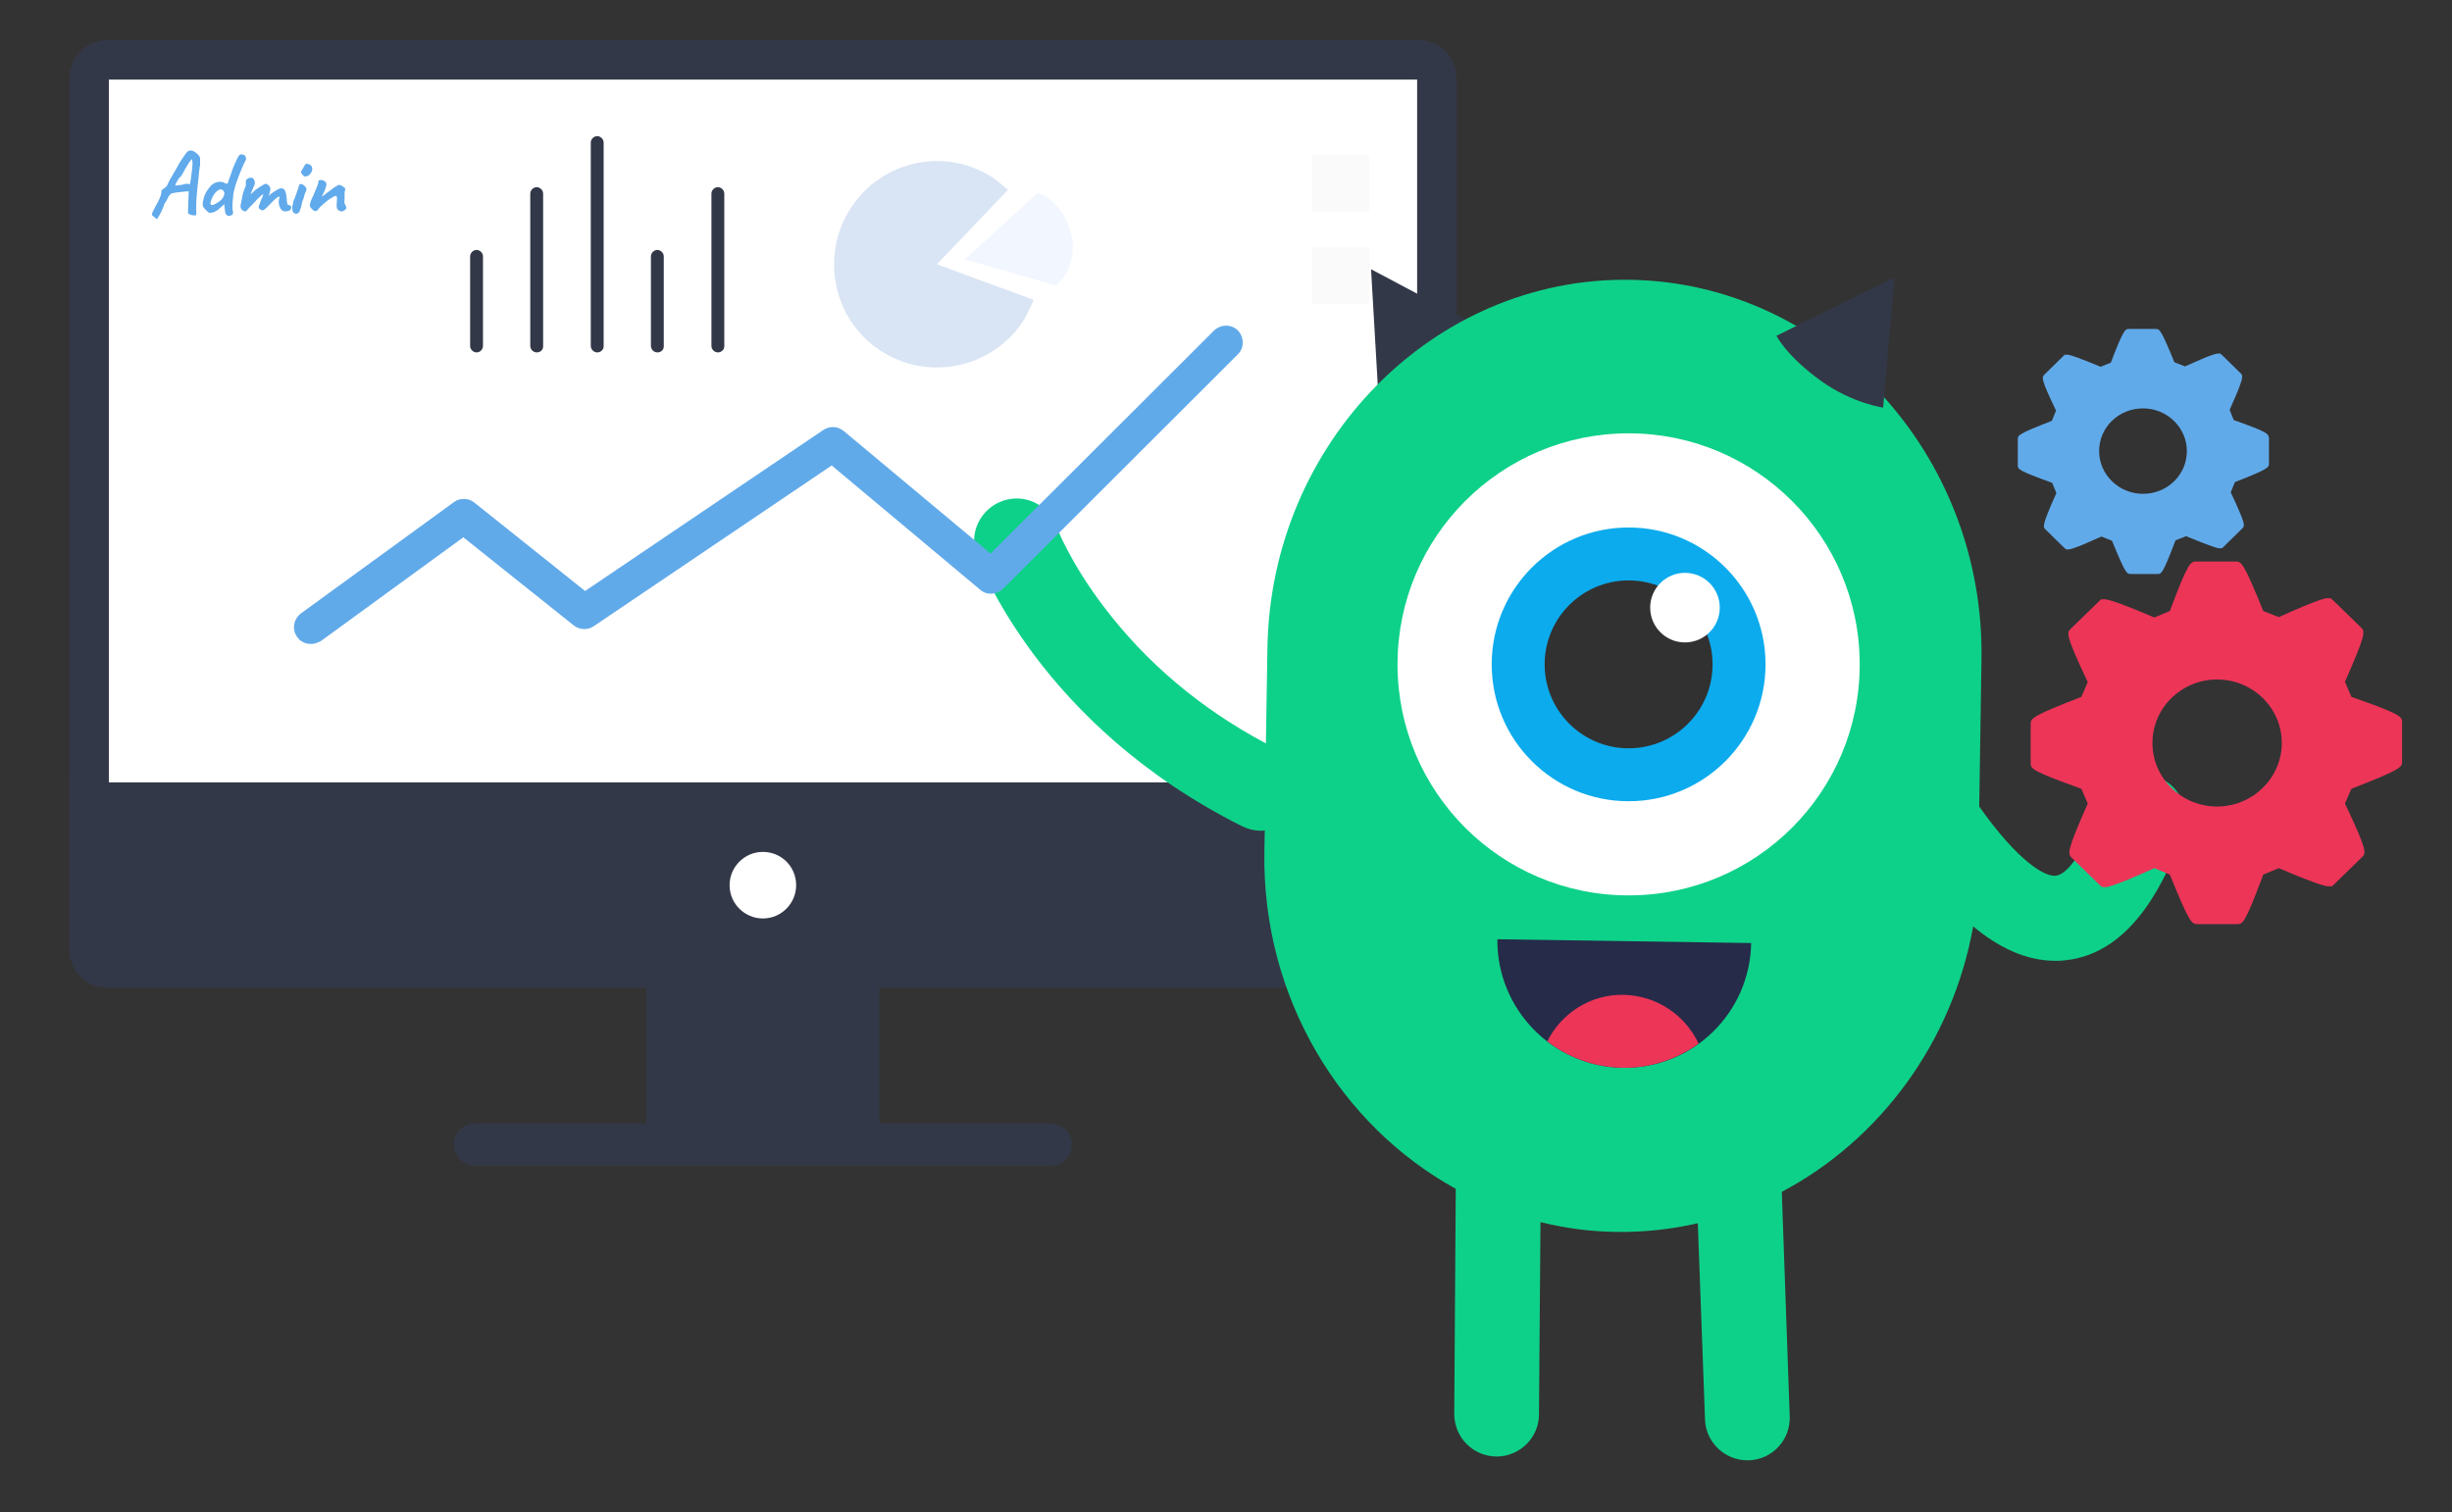
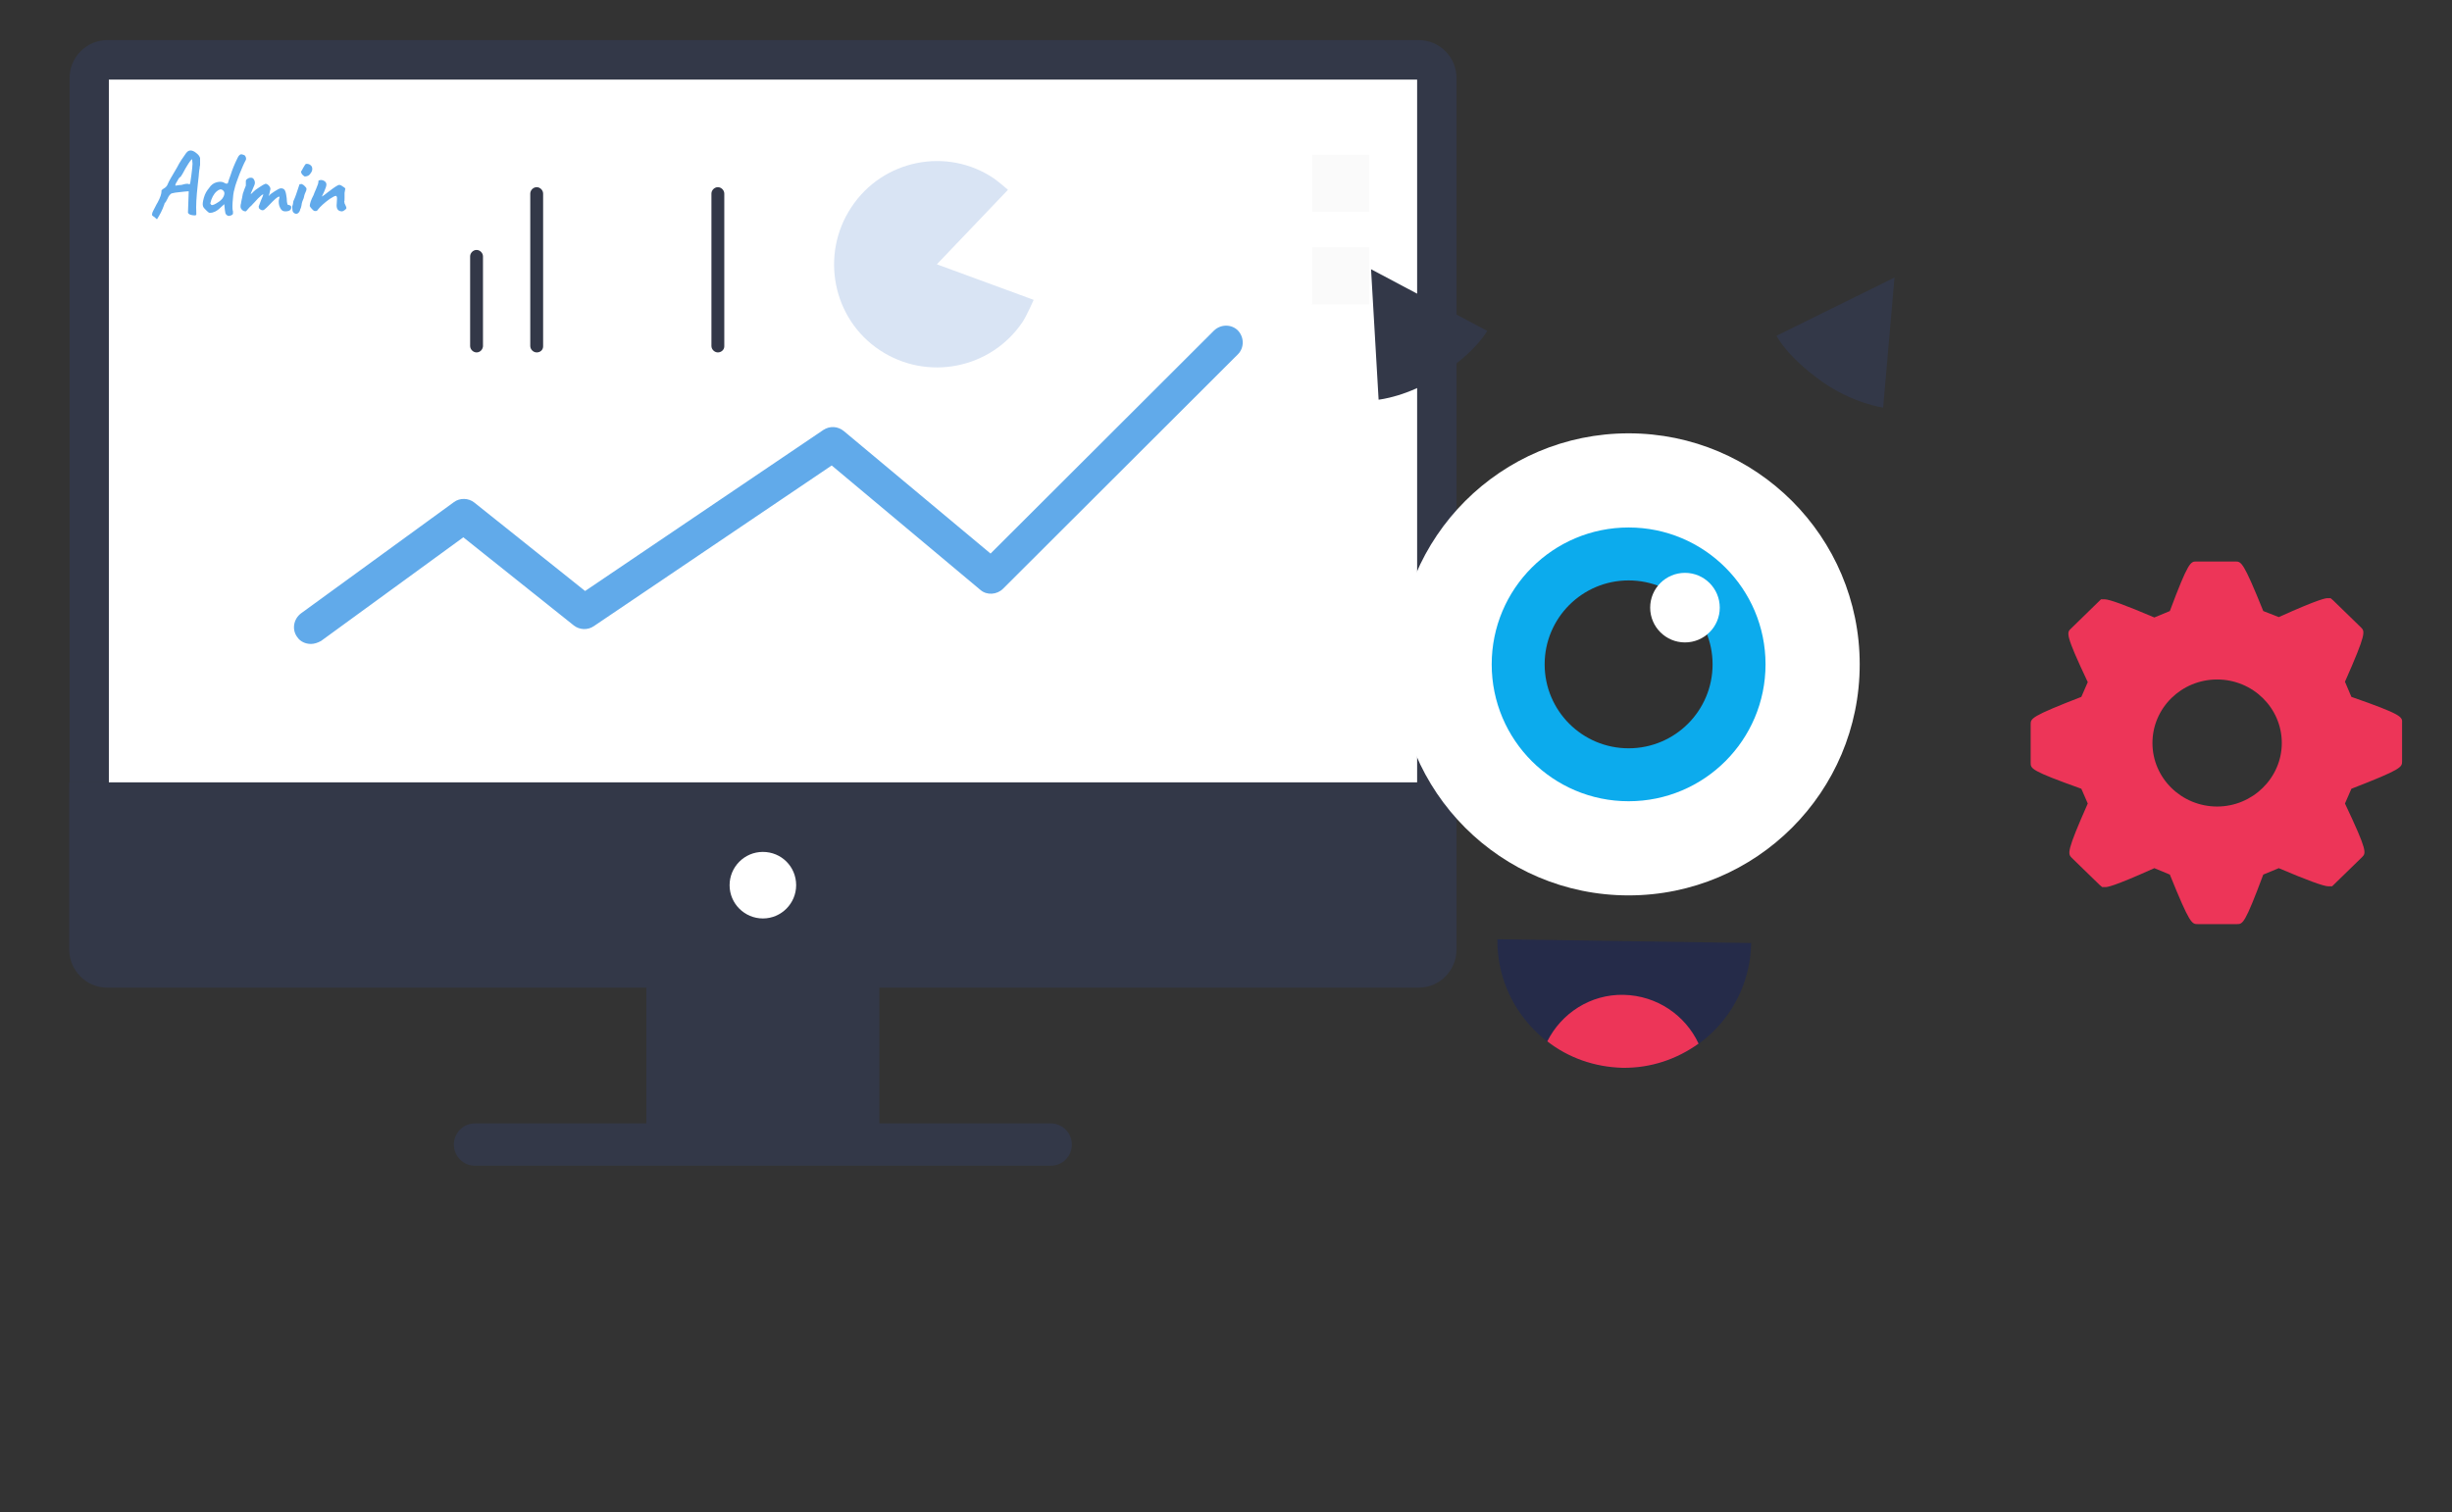
<svg xmlns="http://www.w3.org/2000/svg" version="1.1" id="Слой_1" x="0px" y="0px" viewBox="0 0 648.3 400" style="enable-background:new 0 0 648.3 400;" xml:space="preserve">
  <rect x="0" y="0" width="648.3" height="400" fill="#333333" stroke="none" />
  <style type="text/css">
	.st0{fill:#333848;}
	.st1{fill:#FFFFFF;}
	.st2{fill:#FAFAFA;}
	.st3{fill:#61AAEB;}
	.st4{fill:#0ED189;}
	.st5{fill:none;}
	.st6{fill:#0CABED;}
	.st7{fill:#313131;}
	.st8{fill:#252B49;}
	.st9{fill:#ED3558;}
	.st10{fill:#61AAEA;}
	.st11{fill:#D9E4F4;}
	.st12{fill:#F1F6FF;}
</style>
  <path class="st0" d="M385.1,206.9V20.6c0-5.5-4.5-10-10-10H28.4c-5.5,0-10,4.5-10,10v186.3H385.1z" />
  <rect x="105.6" y="-55.8" transform="matrix(-1.836970e-16 1 -1 -1.836970e-16 318.883 -84.55)" class="st1" width="192.2" height="345.9" />
  <rect x="346.9" y="40.9" class="st2" width="15.1" height="15.1" />
  <rect x="346.9" y="65.4" class="st2" width="15.1" height="15.1" />
  <path class="st0" d="M18.3,206.9v44.2c0,5.5,4.5,10.1,10,10.1h142.6v35.9h-45.3c-3.1,0-5.6,2.5-5.6,5.6c0,3.1,2.5,5.6,5.6,5.6h152.2  c3.1,0,5.6-2.5,5.6-5.6c0-3.1-2.5-5.6-5.6-5.6h-45.3v-35.9h142.6c5.5,0,10-4.5,10-10.1v-44.2H18.3z" />
  <path class="st1" d="M210.5,234.1c0,4.8-3.9,8.8-8.8,8.8c-4.8,0-8.8-3.9-8.8-8.8c0-4.8,3.9-8.8,8.8-8.8  C206.6,225.3,210.5,229.2,210.5,234.1z" />
  <g>
    <path class="st3" d="M49.2,40.5c0.4-0.5,0.7-0.7,1.2-0.7c0.4,0,0.9,0.2,1.4,0.6c0.7,0.5,1,1,1.1,1.4c0,0.1,0,0.2,0,0.4   c0,0.2,0,0.4,0,0.5c0,0.2,0,0.4,0,0.7c0,0.3,0,0.5-0.1,0.7c0,0.2,0,0.5-0.1,0.8c0,0.3-0.1,0.6-0.1,0.9c0,0.3-0.1,1.2-0.3,2.9   c-0.4,3.5-0.5,6-0.4,7.4c0,0.1,0,0.3,0,0.4c0,0.2,0,0.3,0,0.3c-0.1,0.2-0.5,0.2-1.1,0.1c-0.6-0.1-0.9-0.3-1-0.5   c-0.1-0.1-0.1-0.1-0.1-0.2l0.2-5.6l-0.3,0c-0.3,0-1,0.1-2,0.2c-1,0.1-1.7,0.2-2,0.3c-0.3,0-0.7,0.3-1.1,1c-0.1,0.2-0.2,0.5-0.4,0.8   c-0.2,0.3-0.2,0.4-0.2,0.4l-0.4,0.5c0,0.2-0.2,0.6-0.5,1.4c-0.3,0.7-0.6,1.3-0.9,1.8L41.5,58l-0.8-0.7c-0.3-0.1-0.4-0.3-0.5-0.4   c0-0.2,0-0.4,0.1-0.7c0.1-0.3,0.4-0.8,0.7-1.4c0.3-0.6,0.5-1,0.7-1.3c0.7-1.3,1-2.3,1-2.9c-0.1-0.2,0.1-0.4,0.4-0.6   c0,0,0.1-0.1,0.3-0.2c0.5-0.3,0.8-0.7,0.9-1c0.3-0.8,1.2-2.3,2.5-4.5C47.5,42.9,48.4,41.6,49.2,40.5z M50.2,48.7L50.2,48.7   c0.1-0.1,0.2-1,0.4-2.4c0.2-1.5,0.3-2.5,0.3-3l-0.1-1.2c-0.1,0-0.5,0.4-1,1.2c-0.5,0.8-1,1.6-1.5,2.6c-0.4,0.7-0.6,1-0.8,1   c-0.1,0.1-0.4,0.5-0.7,1.1c-0.4,0.6-0.5,1-0.4,1.1c0.6-0.1,1.2-0.2,1.6-0.2c1-0.3,1.7-0.4,1.9-0.2C50,48.7,50.1,48.7,50.2,48.7z" />
    <path class="st3" d="M61.4,56.8c-0.1,0.1-0.3,0.1-0.4,0.2c-0.1,0-0.3,0.1-0.4,0.1c-0.2,0-0.4,0-0.6-0.2c-0.2-0.1-0.3-0.3-0.4-0.5   c-0.1-0.4-0.2-1.2-0.3-2.4l-1,0.9c-1,1-2,1.4-2.8,1.4c-0.3,0-0.6-0.3-1-0.7c-0.4-0.4-0.7-0.7-0.8-1c-0.2-0.5-0.1-1.2,0.2-2.3   c0.3-1.1,0.8-1.9,1.4-2.6c0.5-0.8,1.2-1.3,2-1.5c0.8-0.2,1.5-0.2,2.1,0.2c0.5,0.3,0.8,0.2,0.9-0.1c0-0.1,0.2-0.8,0.7-2.1   c0.4-1.3,1-2.8,1.8-4.4c0.3-0.7,0.7-1,1-1c0.2,0,0.4,0.1,0.7,0.2c0.3,0.1,0.4,0.3,0.5,0.6c0.1,0.3,0.1,0.6-0.1,0.9   c-0.4,0.7-0.9,1.9-1.6,3.6c-0.6,1.6-1.1,2.9-1.3,3.9c-0.3,0.9-0.4,2.1-0.5,3.5c-0.1,1.4,0,2.2,0.1,2.4c0,0.3,0,0.5,0,0.6   C61.6,56.6,61.5,56.7,61.4,56.8z M55.9,54.2c0.1,0.1,0.4,0,0.7-0.1c0.3-0.1,0.7-0.4,1.2-0.7c0.5-0.3,0.8-0.7,1-0.9   c0.2-0.3,0.4-0.6,0.5-1.1c0.1-0.4,0-0.8-0.4-1.1c-0.5-0.4-1-0.2-1.6,0.3c-0.8,0.7-1.4,1.8-1.7,3.2C55.7,54,55.8,54.1,55.9,54.2z" />
    <path class="st3" d="M65,48.4l0-0.5c0-0.2,0.1-0.4,0.4-0.6s0.5-0.3,0.9-0.3c0.4,0,0.6,0.1,0.8,0.4c0.2,0.3,0.3,0.6,0.3,0.9   c0,0.3-0.1,0.6-0.2,0.8l-0.9,2.1c0,0,0,0.1,0,0.1c0,0,0.3-0.1,0.6-0.5c0.4-0.4,0.9-0.8,1.7-1.3c0.7-0.5,1.3-0.8,1.6-0.9   c0.2,0,0.5,0.1,0.8,0.4c0.3,0.3,0.5,0.6,0.5,1c-0.2,1.1-0.4,1.7-0.5,1.9c0.3-0.4,0.8-0.8,1.6-1.3c0.8-0.5,1.3-0.8,1.7-0.8   c0.5,0,0.9,0.2,1.1,0.7c0.2,0.5,0.3,1.1,0.4,1.9c0,0.8,0.1,1.3,0.2,1.6c0,0.1,0.1,0.2,0.3,0.2c0.2,0,0.3,0.1,0.5,0.2   c0.2,0.1,0.2,0.3,0.2,0.5c0,0.6-0.5,1-1.6,1c-0.5,0-0.9-0.2-1.2-0.7c-0.3-0.5-0.5-1.1-0.5-1.8c0-0.3,0-0.5,0.1-0.8s0.1-0.4,0.1-0.5   c0,0,0-0.1-0.1-0.1c-0.4,0-1.3,0.8-2.7,2.3c0,0-0.1,0.1-0.1,0.1c-0.1,0.1-0.3,0.3-0.5,0.5c-0.5,0.5-0.8,0.7-1,0.7s-0.3,0-0.5-0.1   l-0.3-0.2c-0.2-0.1-0.3-0.4-0.3-0.6v-0.1l0.6-1.6c0.4-0.9,0.6-1.4,0.6-1.5c0-0.1,0-0.1,0-0.1c-0.2,0-0.7,0.4-1.4,1.1   c-0.7,0.8-1.2,1.3-1.4,1.5c-0.2,0.3-0.5,0.5-0.8,0.8c-0.3,0.3-0.5,0.6-0.7,0.8c-0.2,0.2-0.3,0.3-0.3,0.3c-0.4,0-0.7-0.1-1-0.4   c-0.3-0.3-0.4-0.6-0.4-0.8s0-0.6,0.1-0.8c0-0.2,0.1-0.6,0.2-1.1c0.1-0.5,0.2-0.8,0.2-1c0-0.2,0.1-0.3,0.1-0.5   c0-0.2,0.1-0.3,0.1-0.3c0,0,0-0.1,0.1-0.3c0.1-0.2,0.1-0.4,0.2-0.6c0.1-0.2,0.2-0.5,0.4-1C65,48.9,65,48.7,65,48.4z" />
    <path class="st3" d="M77.4,54.2l0.1-0.5c0-0.1,0-0.4,0.2-0.8c0.4-0.8,0.8-2.1,1.4-3.9c0-0.2,0.1-0.3,0.4-0.3c0.2-0.1,0.4,0,0.7,0.2   c0.3,0.2,0.5,0.5,0.7,0.7c0.2,0.2,0.2,0.6-0.1,1.2c-0.3,0.6-0.4,1.1-0.5,1.6c-0.2,0.4-0.3,0.8-0.4,1c-0.1,0.2-0.1,0.5-0.2,1   c-0.1,0.5-0.2,0.8-0.3,0.9c-0.1,0.6-0.4,1-0.8,1.2c-0.4,0.1-0.7,0-1-0.3c-0.2-0.2-0.3-0.5-0.3-1C77.2,54.7,77.3,54.4,77.4,54.2z    M79.8,46c-0.1-0.2-0.2-0.4-0.2-0.5c0-0.1,0-0.2,0.1-0.3c0.1-0.1,0.2-0.3,0.4-0.7c0.4-0.7,0.6-1,0.7-1.1c0.2-0.1,0.5-0.1,0.8,0   c0.3,0.1,0.6,0.3,0.8,0.6c0.3,0.6,0.2,1.3-0.4,2c-0.2,0.3-0.5,0.5-0.9,0.6c-0.4,0.1-0.7,0.1-0.8-0.1C80.1,46.3,79.9,46.2,79.8,46z" />
    <path class="st3" d="M89,54.3l0.1-1.6v-0.4c0-0.3-0.2-0.5-0.3-0.5c-0.3,0-0.8,0.3-1.6,0.8c-1.4,1-2.5,2-3.2,2.9   c-0.1,0.2-0.3,0.3-0.4,0.3c-0.1,0-0.2,0-0.4,0c-0.2,0-0.4-0.2-0.7-0.5c-0.3-0.3-0.5-0.6-0.6-0.8c0-0.6,0.3-1.6,1-2.9   c0.1-0.3,0.3-0.8,0.7-1.7c0.4-0.9,0.6-1.5,0.6-2l0,0c0-0.2,0.1-0.2,0.2-0.2c0,0,0.2-0.1,0.5-0.1c0.3,0,0.6,0.1,0.9,0.3   c0.3,0.2,0.5,0.5,0.5,0.9c0,0.4-0.2,1-0.6,1.9c-0.4,0.8-0.6,1.3-0.6,1.3c0.3-0.2,0.8-0.5,1.5-1.1c1.7-1.3,2.7-2,3.1-2   c0.2,0,0.5,0.1,0.9,0.4c0.4,0.2,0.6,0.4,0.7,0.6L91.1,51l0,1.3c0,0.5,0,0.9-0.1,1.1l0.1,0.1c-0.1,0.1,0,0.3,0.2,0.7   c0.2,0.4,0.3,0.7,0.3,0.8c0,0.1-0.1,0.3-0.4,0.5c-0.2,0.2-0.5,0.3-0.7,0.4C89.5,55.9,89,55.4,89,54.3z" />
  </g>
  <g>
    <path class="st0" d="M364.5,105.7l-2-34.5l30.7,16.3c0,0-2.7,5.3-12.4,11.7C372.4,104.9,364.5,105.7,364.5,105.7z" />
-     <path class="st4" d="M570.7,205.6c-5.8-2.3-12.3,0.5-14.5,6.3l-0.5,1.2c-5.8,14.9-9.9,18.3-12.2,18.5c-2.8,0.3-9.8-3.6-20.2-18.3   l0.6-39c0.8-54.4-41-99.5-92.9-100.3s-95.1,43.1-95.9,97.5l-0.4,25.1c-17.3-9.2-31.7-21.4-42.9-36.2c-8.9-11.7-12.4-20.9-12.5-21.2   c-2.1-5.8-8.5-8.8-14.3-6.7c-5.8,2.1-8.9,8.5-6.8,14.3c0.7,1.8,16.6,44.9,70.2,71.7c1.6,0.8,3.3,1.2,5,1.2c0.3,0,0.7,0,1-0.1   l-0.1,5.8c-0.6,38.4,20.1,72.2,50.6,89l-0.4,59.5c0,6.2,4.9,11.2,11.1,11.3c0,0,0.1,0,0.1,0c6.1,0,11.2-5,11.2-11.1l0.4-50.9   c6.4,1.6,13.1,2.5,20,2.6c7.4,0.1,14.7-0.7,21.6-2.3l1.9,51.9c0.2,6,5.2,10.8,11.2,10.8c0.1,0,0.3,0,0.4,0   c6.2-0.2,11-5.4,10.8-11.6l-2.1-59.4c25.9-13.7,45.1-39.5,50.6-70.2c6.5,5.4,13.8,9.1,21.7,9.1c0.8,0,1.5,0,2.3-0.1   c19-1.7,27.5-23.4,31.1-32.6l0.4-1.1C579.3,214.4,576.5,207.9,570.7,205.6z" />
    <path class="st0" d="M497.9,107.8l3-34.4l-31.2,15.4c0,0,2.6,5.4,12,12.1C489.9,106.7,497.9,107.8,497.9,107.8z" />
    <path class="st5" d="M479.5,83.9c-1.8,2.3-4.2,4.5-7.1,4.8c-0.7,0.1-1.3,0-2,0.1c-3,0.5-5.2,3.8-8.2,3.5c1.5-0.3,2.5-1.7,2.9-3.1   s0.1-3-0.2-4.5" />
    <path class="st5" d="M464,83.2c0.5,1.1,1.1,2.2,1.6,3.3c0.5,1,1,2.1,1,3.3s-0.7,2.4-1.8,2.6c0.6-0.5,1.6-0.3,2.3-0.7   c0.7-0.4,1-1.2,1.4-1.8c0.3-0.4,0.7-0.7,1.1-1.1c2.6-2.1,5.6-3.7,8.8-4.7c-0.3-1-0.7-2-1.2-2.9" />
    <circle class="st1" cx="430.6" cy="175.7" r="61.1" />
    <circle class="st6" cx="430.6" cy="175.7" r="36.2" />
    <circle class="st7" cx="430.6" cy="175.7" r="22.2" />
    <circle class="st1" cx="445.5" cy="160.7" r="9.2" />
    <path class="st8" d="M429,282.4c18.5,0.3,33.7-14.5,34-33l-67.1-1C395.7,266.8,410.5,282.1,429,282.4z" />
    <path class="st9" d="M409.1,275.4c5.5,4.3,12.4,6.8,19.9,7c7.5,0.1,14.4-2.3,20.1-6.4c-3.5-7.5-11-12.7-19.8-12.9   S412.8,268,409.1,275.4z" />
  </g>
  <path class="st10" d="M82.2,170.3c-1.4,0-2.8-0.6-3.6-1.8c-1.5-2-1-4.8,1-6.3l40.4-29.4c1.6-1.2,3.9-1.1,5.4,0.1l29.3,23.4l63-42.6  c1.7-1.1,3.8-1,5.4,0.3l38.8,32.4L321,87.4c1.8-1.7,4.6-1.7,6.3,0c1.7,1.8,1.7,4.6,0,6.3l-62.1,62c-1.6,1.6-4.3,1.8-6,0.3  l-39.3-32.9L157,165.6c-1.6,1.1-3.8,1-5.3-0.2l-29.2-23.3l-37.6,27.4C84,170,83.1,170.3,82.2,170.3z" />
  <g>
    <path class="st0" d="M126,93.2c-0.9,0-1.7-0.8-1.7-1.7V67.8c0-0.9,0.8-1.7,1.7-1.7c0.9,0,1.7,0.8,1.7,1.7v23.8   C127.6,92.5,126.9,93.2,126,93.2z" />
-     <path class="st0" d="M173.8,93.2c-0.9,0-1.7-0.8-1.7-1.7V67.8c0-0.9,0.8-1.7,1.7-1.7s1.7,0.8,1.7,1.7v23.8   C175.5,92.5,174.8,93.2,173.8,93.2z" />
    <path class="st0" d="M141.9,93.2c-0.9,0-1.7-0.8-1.7-1.7V51.2c0-0.9,0.8-1.7,1.7-1.7s1.7,0.8,1.7,1.7v40.4   C143.6,92.5,142.9,93.2,141.9,93.2z" />
    <path class="st0" d="M189.8,93.2c-0.9,0-1.7-0.8-1.7-1.7V51.2c0-0.9,0.8-1.7,1.7-1.7s1.7,0.8,1.7,1.7v40.4   C191.5,92.5,190.7,93.2,189.8,93.2z" />
-     <path class="st0" d="M157.9,93.2c-0.9,0-1.7-0.8-1.7-1.7V37.7c0-0.9,0.8-1.7,1.7-1.7c0.9,0,1.7,0.8,1.7,1.7v53.9   C159.6,92.5,158.8,93.2,157.9,93.2z" />
  </g>
  <path class="st11" d="M262.8,47.2c1.3,0.9,3.7,3,3.7,3l-18.8,19.7l25.6,9.4c0,0-1.7,3.9-2.9,5.8c-8.4,12.5-25.3,15.8-37.8,7.5  s-15.8-25.3-7.5-37.8C233.4,42.2,250.4,38.8,262.8,47.2z" />
-   <path class="st12" d="M255.1,68.6L274.4,51c7.9,2.4,13.6,16.7,4.8,24.5L255.1,68.6z" />
  <g>
    <g>
      <g>
        <path class="st9" d="M621.7,184.3l-1.7-4c5.7-12.9,5.3-13.3,4.2-14.4l-7.3-7.1l-0.7-0.6h-0.8c-0.4,0-1.8,0-12.9,5l-4.1-1.6     c-5.3-13.1-5.8-13.1-7.4-13.1h-10.3c-1.5,0-2.1,0-7,13.1l-4.1,1.7c-7.5-3.2-11.9-4.8-13.1-4.8l-1,0l-7.9,7.7     c-1.2,1.1-1.6,1.5,4.4,14.2l-1.7,3.9c-13.4,5.2-13.4,5.7-13.4,7.3v10.1c0,1.6,0,2.1,13.4,6.9l1.7,3.9     c-5.7,12.9-5.3,13.3-4.2,14.4l7.3,7.1l0.7,0.6h0.9c0.4,0,1.8,0,12.9-5l4.1,1.7c5.3,13.1,5.8,13.1,7.4,13.1h10.3     c1.6,0,2.1,0,7-13.1l4.1-1.7c7.5,3.2,11.9,4.8,13.1,4.8l1,0l7.9-7.7c1.1-1.1,1.5-1.5-4.5-14.2l1.7-3.9     c13.4-5.2,13.4-5.7,13.4-7.3v-10.1C635.2,189.6,635.2,189,621.7,184.3z M586.2,213.3c-9.4,0-17.1-7.5-17.1-16.8     c0-9.3,7.7-16.8,17.1-16.8c9.4,0,17.1,7.5,17.1,16.8C603.3,205.7,595.6,213.3,586.2,213.3z" />
      </g>
    </g>
  </g>
  <g>
    <g>
      <g>
-         <path class="st10" d="M590.6,111.1l-1.1-2.7c3.9-8.7,3.6-9,2.9-9.7l-4.9-4.8l-0.5-0.4h-0.6c-0.3,0-1.2,0-8.7,3.4l-2.8-1.1     c-3.6-8.8-3.9-8.8-5-8.8h-7c-1,0-1.4,0-4.8,8.9l-2.7,1.1c-5.1-2.1-8-3.2-8.8-3.2l-0.7,0l-5.3,5.2c-0.8,0.8-1.1,1,3,9.6l-1.1,2.7     c-9,3.5-9,3.8-9,4.9v6.8c0,1.1,0,1.4,9.1,4.7l1.1,2.7c-3.9,8.7-3.6,9-2.8,9.7l4.9,4.8l0.5,0.4h0.6c0.3,0,1.2,0,8.7-3.4l2.8,1.1     c3.6,8.8,3.9,8.8,5,8.8h7c1.1,0,1.4,0,4.8-8.9l2.8-1.1c5.1,2.1,8,3.2,8.8,3.2l0.7,0l5.3-5.2c0.8-0.8,1-1-3-9.6l1.1-2.7     c9-3.5,9-3.9,9-4.9v-6.8C599.7,114.7,599.7,114.3,590.6,111.1z M566.6,130.6c-6.4,0-11.6-5.1-11.6-11.3c0-6.3,5.2-11.3,11.6-11.3     c6.4,0,11.6,5.1,11.6,11.3C578.2,125.6,573,130.6,566.6,130.6z" />
-       </g>
+         </g>
    </g>
  </g>
</svg>